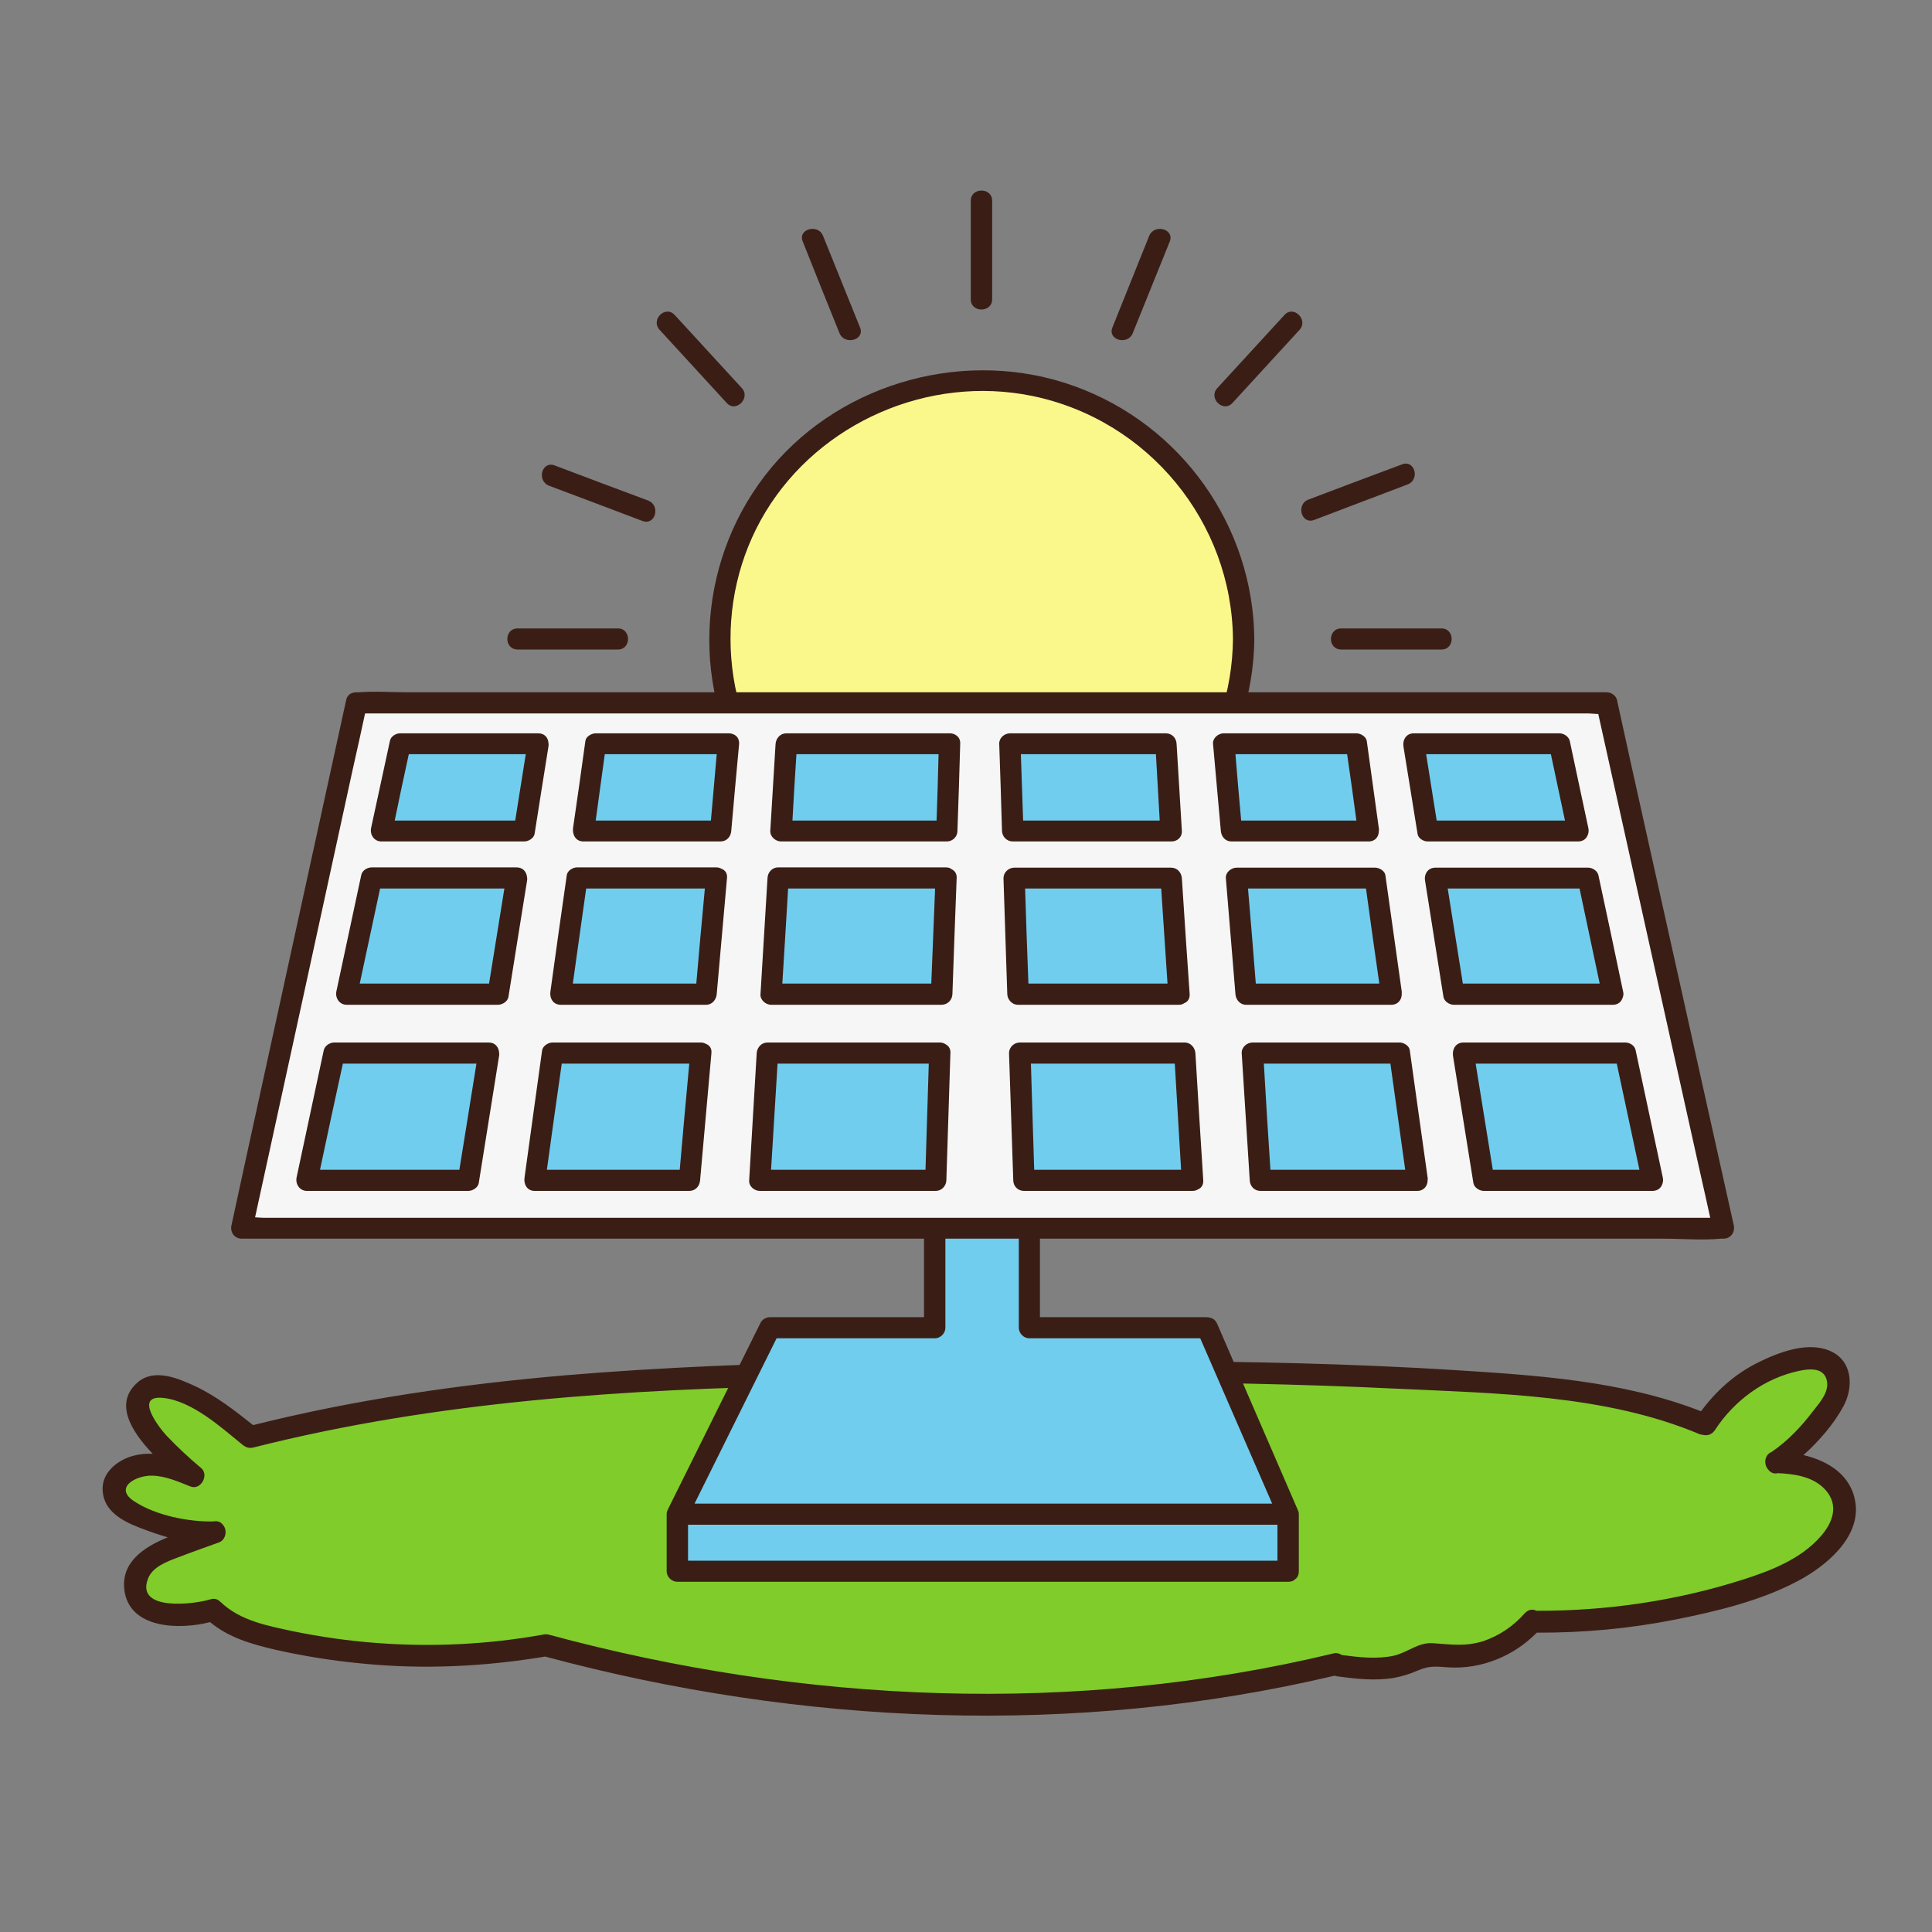
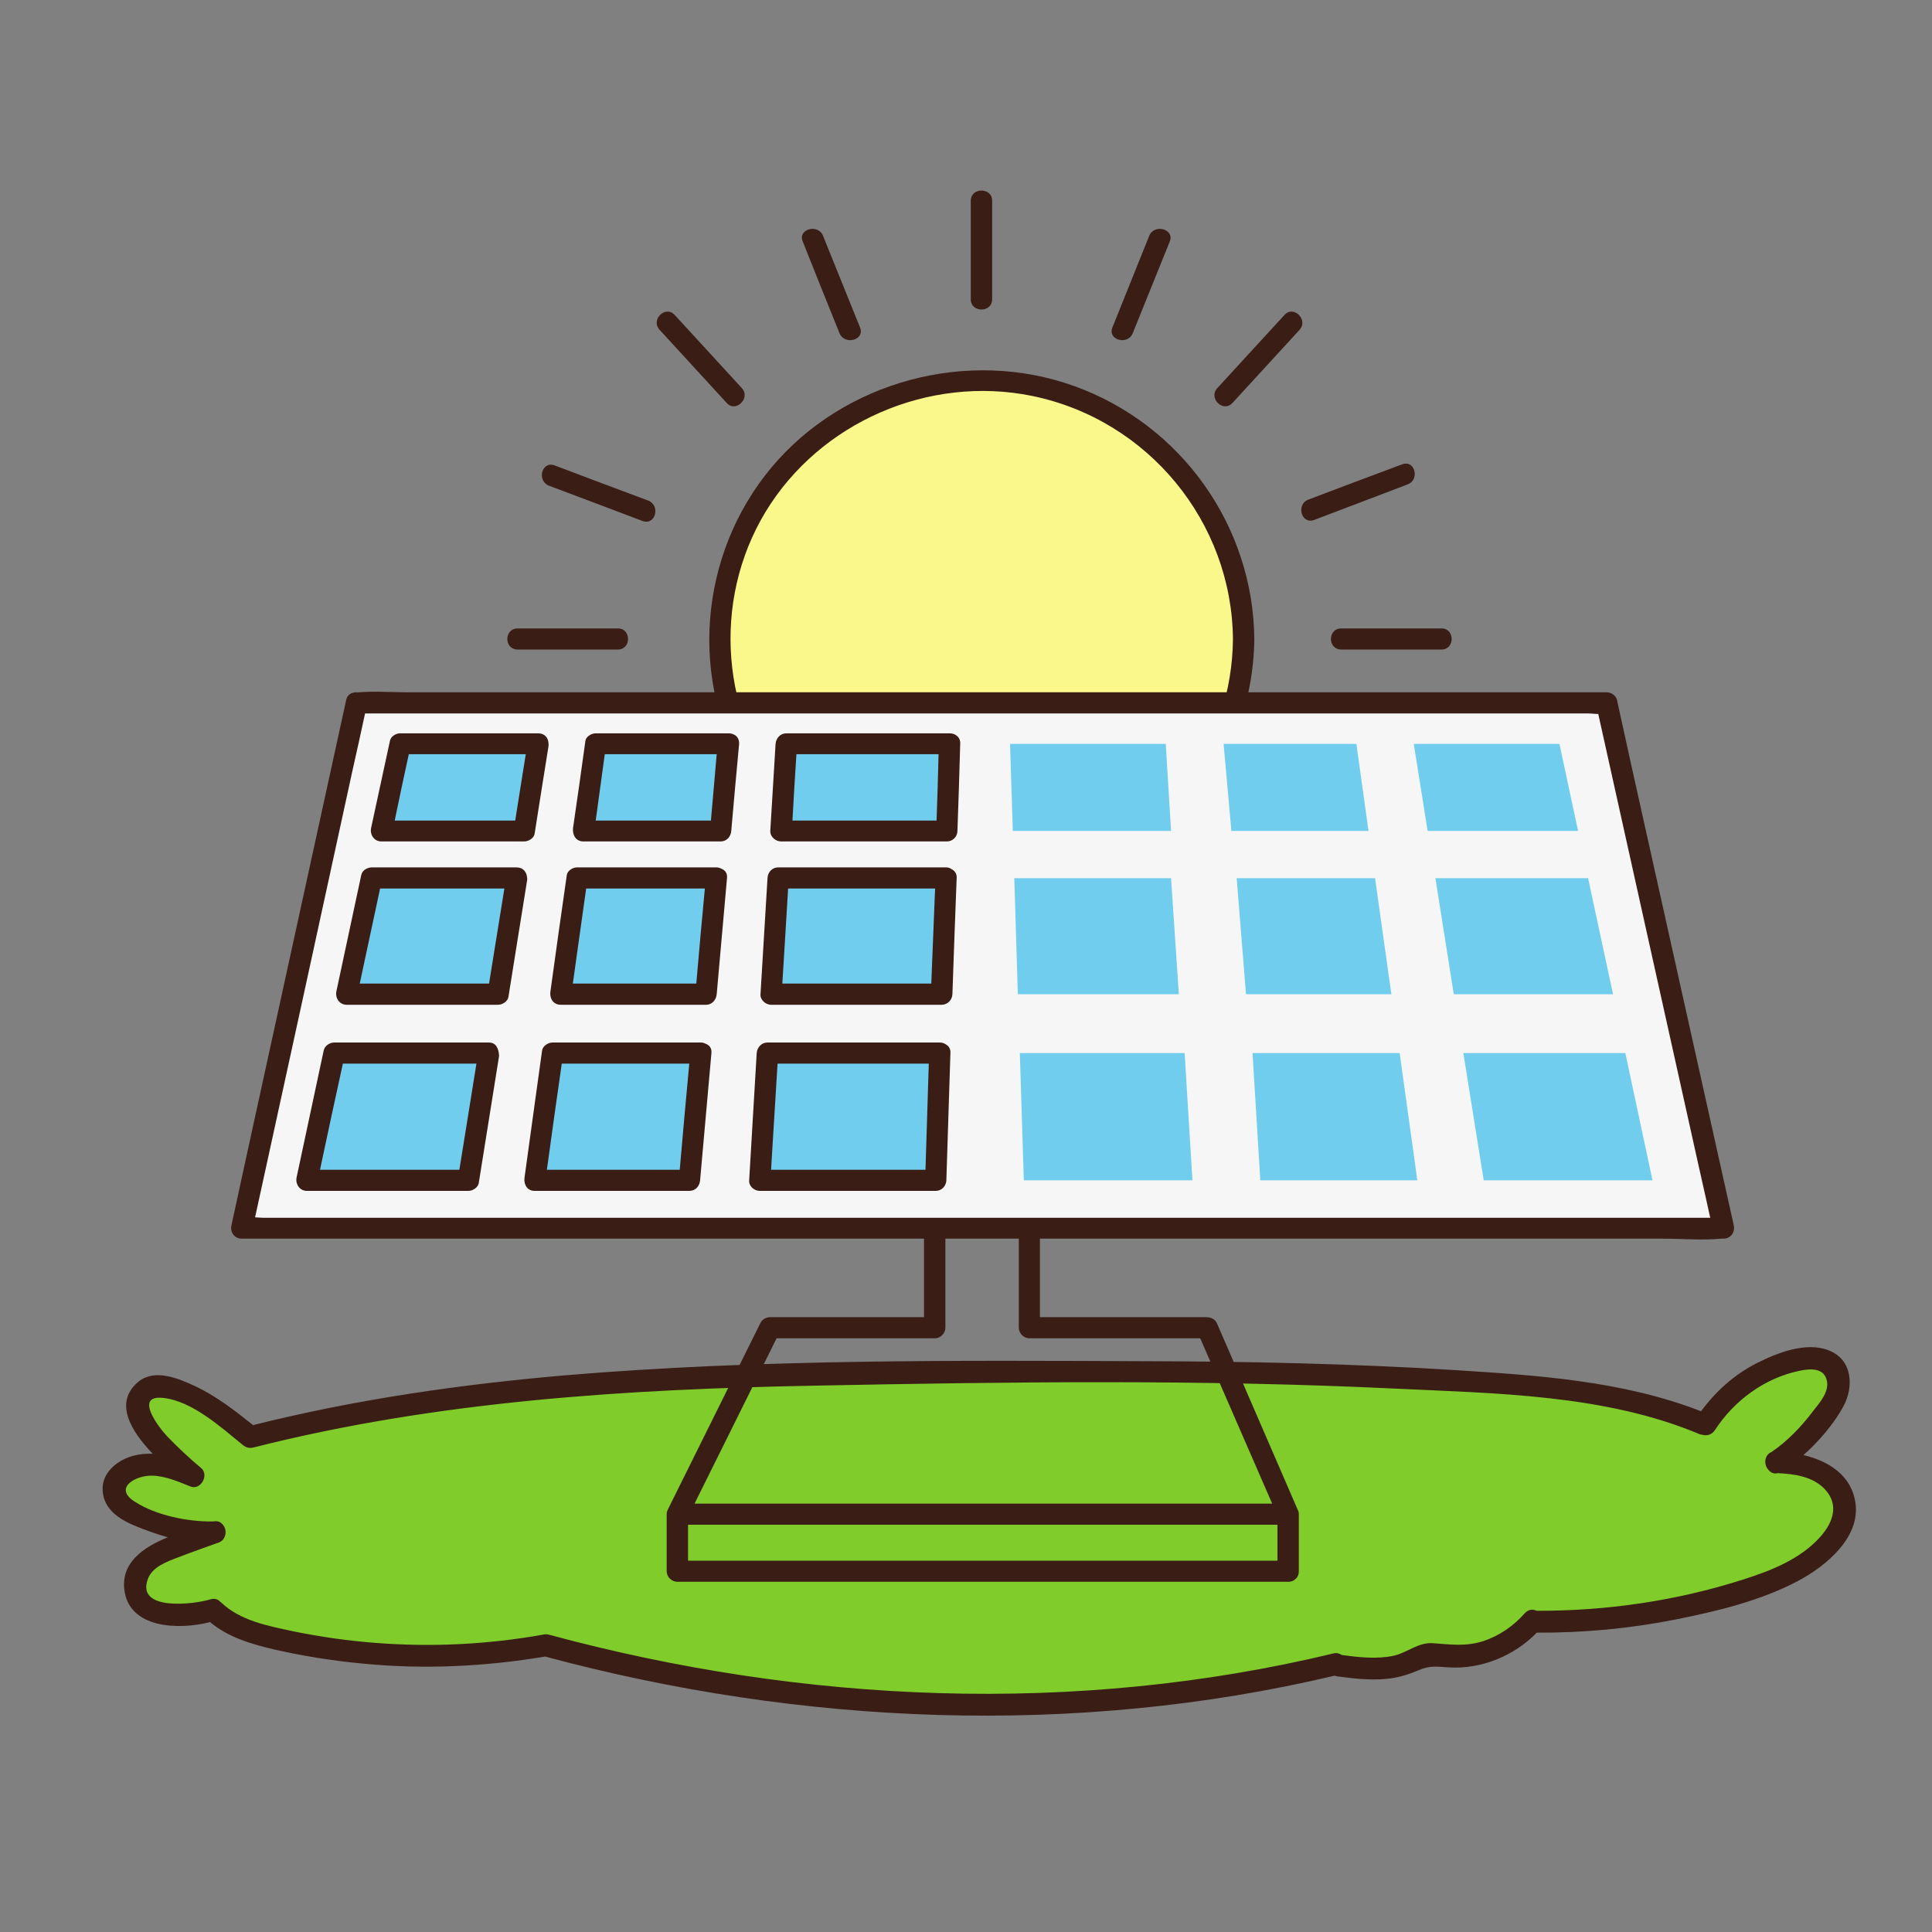
<svg xmlns="http://www.w3.org/2000/svg" width="40" zoomAndPan="magnify" viewBox="0 0 30 30" height="40" preserveAspectRatio="xMidYMid meet" version="1.0">
  <rect x="0" y="0" width="30" height="30" fill="#808080" stroke="none" />
  <defs>
    <clipPath id="7889041b81">
      <path d="M 7 2.902 L 23 2.902 L 23 15 L 7 15 Z M 7 2.902 " clip-rule="nonzero" />
    </clipPath>
    <clipPath id="a4499d66ab">
      <path d="M 1.375 21 L 28.957 21 L 28.957 27 L 1.375 27 Z M 1.375 21 " clip-rule="nonzero" />
    </clipPath>
    <clipPath id="45296ecddc">
      <path d="M 1.59 20.871 L 28.82 20.871 L 28.82 26.641 L 1.59 26.641 Z M 1.59 20.871 " clip-rule="nonzero" />
    </clipPath>
  </defs>
  <path fill="#fbf88b" d="M 19.312 9.922 C 19.312 12.137 17.488 13.934 15.242 13.934 C 12.992 13.934 11.172 12.137 11.172 9.922 C 11.172 7.707 12.992 5.91 15.242 5.91 C 17.488 5.91 19.312 7.707 19.312 9.922 " fill-opacity="1" fill-rule="nonzero" />
  <g clip-path="url(#7889041b81)">
    <path fill="#3a1e16" d="M 11.52 6.027 C 11.172 5.648 10.824 5.27 10.477 4.891 C 10.332 4.734 10.098 4.965 10.242 5.121 C 10.59 5.5 10.938 5.879 11.285 6.258 C 11.426 6.414 11.66 6.18 11.52 6.027 Z M 9.594 9.758 C 9.074 9.758 8.555 9.758 8.039 9.758 C 7.824 9.758 7.824 10.086 8.039 10.086 C 8.555 10.086 9.074 10.086 9.594 10.086 C 9.805 10.086 9.805 9.758 9.594 9.758 Z M 17.59 5.172 C 17.781 4.699 17.973 4.223 18.164 3.75 C 18.242 3.555 17.922 3.469 17.844 3.664 C 17.652 4.137 17.465 4.613 17.273 5.086 C 17.195 5.281 17.516 5.367 17.59 5.172 Z M 13.355 5.086 C 13.164 4.613 12.973 4.137 12.781 3.664 C 12.707 3.469 12.383 3.555 12.465 3.75 C 12.652 4.223 12.844 4.699 13.035 5.172 C 13.113 5.367 13.434 5.281 13.355 5.086 Z M 10.066 7.773 C 9.582 7.594 9.098 7.41 8.613 7.227 C 8.414 7.152 8.328 7.465 8.527 7.543 C 9.008 7.723 9.492 7.906 9.977 8.09 C 10.176 8.164 10.262 7.852 10.066 7.773 Z M 20.406 8.074 C 20.887 7.891 21.371 7.707 21.855 7.523 C 22.055 7.449 21.969 7.133 21.77 7.211 C 21.285 7.391 20.801 7.574 20.316 7.758 C 20.121 7.832 20.207 8.148 20.406 8.074 Z M 19.137 6.258 C 19.484 5.879 19.832 5.5 20.18 5.121 C 20.32 4.965 20.086 4.734 19.945 4.891 C 19.598 5.27 19.25 5.648 18.902 6.027 C 18.758 6.18 18.992 6.414 19.137 6.258 Z M 20.828 10.086 C 21.348 10.086 21.863 10.086 22.383 10.086 C 22.594 10.086 22.594 9.758 22.383 9.758 C 21.863 9.758 21.348 9.758 20.828 9.758 C 20.613 9.758 20.613 10.086 20.828 10.086 Z M 15.074 3.117 C 15.074 3.625 15.074 4.137 15.074 4.648 C 15.074 4.859 15.406 4.859 15.406 4.648 C 15.406 4.137 15.406 3.625 15.406 3.117 C 15.406 2.906 15.074 2.906 15.074 3.117 Z M 19.477 9.922 C 19.457 11.895 18.027 13.656 16.043 14.023 C 14.316 14.344 12.535 13.57 11.621 12.09 C 10.688 10.582 10.848 8.613 11.98 7.258 C 13.102 5.918 15.027 5.398 16.684 5.996 C 18.352 6.598 19.461 8.176 19.477 9.922 C 19.48 10.133 19.148 10.133 19.145 9.922 C 19.129 8.113 17.836 6.52 16.027 6.148 C 14.418 5.82 12.73 6.559 11.887 7.949 C 11.051 9.332 11.188 11.145 12.238 12.383 C 13.289 13.625 15.051 14.09 16.594 13.535 C 18.125 12.984 19.133 11.516 19.145 9.922 C 19.148 9.711 19.48 9.711 19.477 9.922 " fill-opacity="1" fill-rule="nonzero" />
  </g>
  <g clip-path="url(#a4499d66ab)">
    <path fill="#80cc2a" d="M 26.512 22.121 C 26.512 22.121 27.688 20.637 28.312 21.176 C 28.941 21.715 27.648 22.66 27.648 22.66 C 28.605 22.816 28.605 23.258 28.605 23.258 C 28.844 25.082 23.852 25.188 23.852 25.188 C 23.344 25.824 22.25 25.707 22.25 25.707 C 21.582 26.055 20.645 25.824 20.645 25.824 C 14.832 27.578 8.457 25.496 8.457 25.496 C 5.031 26.133 3.309 24.977 3.309 24.977 C 3.309 24.977 2.547 25.324 2.176 24.84 C 1.805 24.359 2.918 23.785 2.918 23.785 C 2.34 23.82 1.395 23.277 1.785 22.914 C 2.176 22.547 2.918 22.914 2.918 22.914 C 1.941 22.238 2.137 21.66 2.137 21.66 C 2.742 21.137 3.977 22.312 3.977 22.312 C 6.48 21.352 13.484 21.387 13.484 21.387 C 22.238 20.836 26.512 22.121 26.512 22.121 " fill-opacity="1" fill-rule="nonzero" />
  </g>
  <g clip-path="url(#45296ecddc)">
    <path fill="#3a1e16" d="M 28.273 23.855 C 27.961 24.211 27.496 24.391 27.055 24.531 C 26.023 24.859 24.945 25.016 23.859 25.012 C 23.801 24.984 23.734 24.988 23.676 25.051 C 23.5 25.25 23.285 25.398 23.031 25.484 C 22.754 25.57 22.531 25.535 22.254 25.516 C 22.023 25.496 21.855 25.664 21.637 25.711 C 21.375 25.766 21.098 25.734 20.836 25.699 C 20.801 25.676 20.754 25.66 20.699 25.676 C 16.703 26.637 12.477 26.453 8.523 25.383 C 8.488 25.375 8.457 25.375 8.43 25.383 C 7.578 25.535 6.711 25.578 5.848 25.512 C 5.414 25.48 4.984 25.418 4.559 25.332 C 4.16 25.246 3.73 25.168 3.43 24.879 C 3.43 24.879 3.426 24.879 3.426 24.879 C 3.391 24.836 3.332 24.812 3.262 24.836 C 3.023 24.91 2.105 25.027 2.297 24.516 C 2.367 24.328 2.598 24.246 2.773 24.18 C 2.973 24.102 3.18 24.031 3.383 23.957 C 3.387 23.957 3.391 23.957 3.395 23.953 C 3.516 23.91 3.535 23.746 3.453 23.668 C 3.422 23.629 3.371 23.613 3.312 23.625 C 2.926 23.633 2.418 23.531 2.09 23.316 C 1.754 23.102 2.113 22.906 2.363 22.914 C 2.57 22.918 2.77 23.008 2.957 23.082 C 3.117 23.145 3.25 22.906 3.125 22.797 C 2.938 22.641 2.758 22.473 2.59 22.297 C 2.473 22.172 2.07 21.656 2.535 21.707 C 2.984 21.754 3.438 22.168 3.766 22.434 C 3.773 22.441 3.781 22.445 3.785 22.449 C 3.824 22.477 3.875 22.492 3.934 22.477 C 6.789 21.754 9.738 21.57 12.672 21.516 C 15.664 21.457 18.668 21.418 21.656 21.562 C 23.223 21.637 24.926 21.652 26.391 22.27 C 26.41 22.277 26.43 22.277 26.445 22.281 C 26.512 22.297 26.582 22.277 26.629 22.207 C 26.926 21.75 27.398 21.398 27.945 21.285 C 28.113 21.25 28.324 21.238 28.367 21.438 C 28.406 21.609 28.262 21.773 28.164 21.898 C 27.977 22.145 27.766 22.371 27.508 22.547 C 27.398 22.59 27.383 22.738 27.457 22.82 C 27.492 22.867 27.547 22.891 27.605 22.875 C 27.871 22.887 28.16 22.93 28.344 23.133 C 28.559 23.371 28.461 23.641 28.273 23.855 Z M 28.812 23.34 C 28.75 22.906 28.395 22.688 28.004 22.594 C 28.25 22.375 28.477 22.109 28.625 21.836 C 28.789 21.531 28.766 21.113 28.398 20.969 C 28.047 20.828 27.594 21.008 27.277 21.168 C 26.93 21.344 26.641 21.605 26.414 21.914 C 25.191 21.438 23.859 21.355 22.562 21.273 C 20.996 21.176 19.426 21.141 17.855 21.137 C 14.836 21.125 11.797 21.102 8.785 21.355 C 7.148 21.496 5.52 21.73 3.93 22.129 C 3.645 21.902 3.355 21.676 3.027 21.523 C 2.766 21.402 2.406 21.25 2.152 21.453 C 1.758 21.777 2.035 22.223 2.371 22.574 C 2.27 22.57 2.172 22.578 2.07 22.605 C 1.82 22.672 1.574 22.871 1.594 23.148 C 1.613 23.465 1.898 23.617 2.16 23.719 C 2.309 23.777 2.453 23.828 2.605 23.871 C 2.223 24.027 1.883 24.262 1.93 24.68 C 2 25.293 2.781 25.312 3.262 25.188 C 3.547 25.426 3.895 25.527 4.258 25.613 C 4.707 25.715 5.168 25.789 5.633 25.832 C 6.578 25.926 7.531 25.879 8.465 25.723 C 12.445 26.793 16.699 26.973 20.723 26.02 C 20.738 26.023 20.754 26.031 20.773 26.031 C 21.059 26.07 21.352 26.102 21.641 26.055 C 21.773 26.031 21.895 25.992 22.02 25.938 C 22.203 25.859 22.305 25.879 22.496 25.891 C 23.008 25.922 23.512 25.711 23.863 25.352 C 24.586 25.355 25.305 25.289 26.016 25.148 C 26.66 25.02 27.348 24.855 27.93 24.543 C 28.355 24.316 28.887 23.875 28.812 23.34 " fill-opacity="1" fill-rule="nonzero" />
  </g>
-   <path fill="#71cdee" d="M 20.004 23.512 L 10.52 23.512 L 10.52 24.398 L 20.004 24.398 Z M 20.004 23.512 L 10.52 23.512 L 11.957 20.617 L 14.516 20.617 L 14.516 18.41 L 15.984 18.41 L 15.984 20.617 L 18.746 20.617 L 20.004 23.512 " fill-opacity="1" fill-rule="nonzero" />
  <path fill="#3a1e16" d="M 16.809 24.234 C 15.105 24.234 13.406 24.234 11.703 24.234 C 11.363 24.234 11.023 24.234 10.684 24.234 C 10.684 24.051 10.684 23.863 10.684 23.676 C 11.695 23.676 12.703 23.676 13.715 23.676 C 15.418 23.676 17.117 23.676 18.82 23.676 C 19.156 23.676 19.496 23.676 19.836 23.676 C 19.836 23.863 19.836 24.051 19.836 24.234 C 18.828 24.234 17.816 24.234 16.809 24.234 Z M 12.059 20.781 C 12.879 20.781 13.695 20.781 14.516 20.781 C 14.605 20.781 14.68 20.703 14.68 20.617 C 14.68 19.934 14.68 19.254 14.68 18.574 C 15.059 18.574 15.438 18.574 15.82 18.574 C 15.82 19.254 15.82 19.934 15.82 20.617 C 15.82 20.703 15.895 20.781 15.984 20.781 C 16.867 20.781 17.754 20.781 18.637 20.781 C 19.008 21.637 19.383 22.492 19.754 23.348 C 18.77 23.348 17.789 23.348 16.809 23.348 C 15.105 23.348 13.406 23.348 11.703 23.348 C 11.398 23.348 11.09 23.348 10.785 23.348 C 11.211 22.492 11.633 21.637 12.059 20.781 Z M 20.168 23.512 C 20.168 23.484 20.16 23.461 20.148 23.438 C 20.148 23.434 20.148 23.43 20.145 23.43 C 19.727 22.465 19.316 21.516 18.898 20.551 C 18.863 20.477 18.805 20.457 18.734 20.453 C 17.871 20.453 17.012 20.453 16.148 20.453 C 16.148 19.773 16.148 19.09 16.148 18.41 C 16.148 18.32 16.074 18.246 15.984 18.246 C 15.496 18.246 15.004 18.246 14.516 18.246 C 14.426 18.246 14.348 18.32 14.348 18.41 C 14.348 19.09 14.348 19.773 14.348 20.453 C 13.551 20.453 12.754 20.453 11.957 20.453 C 11.902 20.453 11.84 20.484 11.812 20.535 C 11.332 21.5 10.855 22.465 10.375 23.43 C 10.375 23.434 10.371 23.438 10.371 23.441 C 10.359 23.461 10.352 23.484 10.352 23.512 C 10.352 23.809 10.352 24.102 10.352 24.398 C 10.352 24.488 10.43 24.562 10.52 24.562 C 11.586 24.562 12.648 24.562 13.715 24.562 C 15.418 24.562 17.117 24.562 18.82 24.562 C 19.215 24.562 19.609 24.562 20.004 24.562 C 20.051 24.562 20.09 24.547 20.113 24.52 C 20.117 24.516 20.117 24.516 20.121 24.516 C 20.121 24.512 20.121 24.512 20.125 24.512 C 20.152 24.484 20.168 24.449 20.168 24.398 C 20.168 24.102 20.168 23.809 20.168 23.512 " fill-opacity="1" fill-rule="nonzero" />
  <path fill="#f5f6f5" d="M 5.535 10.914 L 24.949 10.914 L 26.762 19.074 L 3.754 19.074 L 5.535 10.914 " fill-opacity="1" fill-rule="nonzero" />
  <path fill="#3a1e16" d="M 5.535 10.75 C 5.547 10.75 5.559 10.754 5.57 10.75 C 5.82 10.73 6.082 10.75 6.332 10.75 C 6.867 10.75 7.398 10.75 7.934 10.75 C 9.551 10.75 11.168 10.75 12.785 10.75 C 14.652 10.75 16.52 10.75 18.387 10.75 C 19.934 10.75 21.477 10.75 23.02 10.75 C 23.664 10.75 24.305 10.75 24.949 10.75 C 25.02 10.75 25.094 10.801 25.109 10.871 C 25.184 11.211 25.258 11.551 25.332 11.887 C 25.863 14.27 26.391 16.648 26.922 19.027 C 26.945 19.133 26.875 19.234 26.762 19.234 C 26.75 19.234 26.734 19.234 26.723 19.234 C 26.43 19.262 26.121 19.234 25.824 19.234 C 25.191 19.234 24.562 19.234 23.93 19.234 C 22.016 19.234 20.098 19.234 18.184 19.234 C 15.969 19.234 13.75 19.234 11.535 19.234 C 9.703 19.234 7.871 19.234 6.039 19.234 C 5.277 19.234 4.516 19.234 3.754 19.234 C 3.641 19.234 3.57 19.133 3.594 19.027 C 3.668 18.688 3.742 18.344 3.816 18.004 C 4.336 15.625 4.855 13.25 5.375 10.871 C 5.418 10.664 5.738 10.754 5.695 10.957 C 5.621 11.301 5.547 11.641 5.469 11.984 C 4.953 14.359 4.434 16.738 3.914 19.117 C 3.859 19.047 3.805 18.977 3.754 18.91 C 3.766 18.91 3.781 18.914 3.793 18.91 C 3.879 18.887 4.012 18.91 4.102 18.91 C 4.297 18.91 4.496 18.91 4.691 18.91 C 5.324 18.91 5.953 18.91 6.586 18.91 C 8.5 18.91 10.418 18.91 12.332 18.91 C 14.547 18.91 16.766 18.91 18.98 18.91 C 20.812 18.91 22.645 18.91 24.473 18.91 C 25.238 18.91 26 18.91 26.762 18.91 C 26.707 18.977 26.656 19.047 26.602 19.117 C 26.527 18.777 26.453 18.438 26.375 18.098 C 25.848 15.719 25.316 13.34 24.789 10.957 C 24.84 10.996 24.895 11.039 24.949 11.078 C 24.938 11.078 24.922 11.074 24.914 11.078 C 24.84 11.098 24.727 11.078 24.652 11.078 C 24.484 11.078 24.316 11.078 24.148 11.078 C 23.617 11.078 23.082 11.078 22.547 11.078 C 20.934 11.078 19.316 11.078 17.699 11.078 C 15.832 11.078 13.961 11.078 12.094 11.078 C 10.551 11.078 9.008 11.078 7.461 11.078 C 6.82 11.078 6.176 11.078 5.535 11.078 C 5.32 11.078 5.32 10.75 5.535 10.75 " fill-opacity="1" fill-rule="nonzero" />
  <path fill="#71cdee" d="M 11.918 16.352 L 11.797 18.328 L 14.531 18.328 L 14.594 16.352 Z M 5.188 16.352 L 4.766 18.328 L 7.273 18.328 L 7.59 16.352 Z M 8.578 16.352 L 8.301 18.328 L 10.703 18.328 L 10.883 16.352 Z M 12.211 11.551 L 12.129 12.902 L 14.703 12.902 L 14.746 11.551 Z M 9.25 11.551 L 9.059 12.902 L 11.188 12.902 L 11.309 11.551 Z M 6.211 11.551 L 5.922 12.902 L 8.141 12.902 L 8.359 11.551 Z M 5.77 13.633 L 5.383 15.438 L 7.734 15.438 L 8.023 13.633 Z M 8.957 13.633 L 8.707 15.438 L 10.965 15.438 L 11.125 13.633 Z M 14.691 13.633 L 14.621 15.438 L 11.973 15.438 L 12.082 13.633 L 14.691 13.633 " fill-opacity="1" fill-rule="nonzero" />
-   <path fill="#3a1e16" d="M 14.422 16.516 C 14.406 17.066 14.387 17.613 14.371 18.164 C 13.57 18.164 12.77 18.164 11.973 18.164 C 12.008 17.613 12.039 17.066 12.074 16.516 C 12.855 16.516 13.641 16.516 14.422 16.516 Z M 14.695 16.223 C 14.668 16.203 14.637 16.188 14.594 16.188 C 13.703 16.188 12.809 16.188 11.918 16.188 C 11.824 16.188 11.758 16.262 11.75 16.352 C 11.711 17.012 11.672 17.668 11.633 18.328 C 11.625 18.418 11.711 18.492 11.797 18.492 C 12.707 18.492 13.617 18.492 14.531 18.492 C 14.621 18.492 14.691 18.418 14.695 18.328 C 14.715 17.668 14.738 17.012 14.758 16.352 C 14.762 16.289 14.734 16.246 14.695 16.223 Z M 7.133 18.164 C 6.414 18.164 5.691 18.164 4.969 18.164 C 5.086 17.613 5.203 17.066 5.324 16.516 C 6.016 16.516 6.707 16.516 7.398 16.516 C 7.309 17.066 7.223 17.613 7.133 18.164 Z M 7.59 16.188 C 6.789 16.188 5.988 16.188 5.188 16.188 C 5.121 16.188 5.043 16.238 5.027 16.309 C 4.887 16.969 4.746 17.625 4.605 18.285 C 4.586 18.387 4.652 18.492 4.766 18.492 C 5.602 18.492 6.438 18.492 7.273 18.492 C 7.34 18.492 7.422 18.441 7.434 18.371 C 7.539 17.715 7.645 17.055 7.75 16.395 C 7.754 16.375 7.75 16.355 7.75 16.34 C 7.742 16.262 7.691 16.188 7.59 16.188 Z M 10.703 16.516 C 10.652 17.066 10.602 17.613 10.555 18.164 C 9.867 18.164 9.18 18.164 8.492 18.164 C 8.566 17.613 8.645 17.066 8.723 16.516 C 9.383 16.516 10.043 16.516 10.703 16.516 Z M 10.957 16.207 C 10.934 16.195 10.91 16.188 10.883 16.188 C 10.113 16.188 9.348 16.188 8.578 16.188 C 8.516 16.188 8.43 16.238 8.418 16.309 C 8.328 16.969 8.234 17.625 8.145 18.285 C 8.129 18.387 8.184 18.492 8.301 18.492 C 9.102 18.492 9.902 18.492 10.703 18.492 C 10.801 18.492 10.863 18.418 10.871 18.328 C 10.93 17.668 10.988 17.012 11.047 16.352 C 11.055 16.273 11.012 16.227 10.957 16.207 Z M 14.574 11.711 C 14.566 12.055 14.555 12.398 14.543 12.742 C 13.797 12.742 13.051 12.742 12.305 12.742 C 12.324 12.398 12.344 12.055 12.367 11.711 C 13.102 11.711 13.84 11.711 14.574 11.711 Z M 14.848 11.418 C 14.82 11.398 14.789 11.387 14.746 11.387 C 13.902 11.387 13.055 11.387 12.211 11.387 C 12.117 11.387 12.051 11.461 12.043 11.551 C 12.016 12 11.988 12.453 11.961 12.902 C 11.957 12.992 12.043 13.066 12.129 13.066 C 12.988 13.066 13.844 13.066 14.703 13.066 C 14.793 13.066 14.867 12.992 14.867 12.902 C 14.883 12.453 14.898 12 14.91 11.551 C 14.914 11.488 14.887 11.445 14.848 11.418 Z M 11.129 11.711 C 11.098 12.055 11.07 12.398 11.039 12.742 C 10.441 12.742 9.844 12.742 9.25 12.742 C 9.297 12.398 9.344 12.055 9.391 11.711 C 9.973 11.711 10.551 11.711 11.129 11.711 Z M 11.387 11.402 C 11.363 11.391 11.34 11.387 11.309 11.387 C 10.625 11.387 9.938 11.387 9.25 11.387 C 9.184 11.387 9.098 11.438 9.09 11.504 C 9.027 11.957 8.965 12.41 8.898 12.859 C 8.887 12.965 8.941 13.066 9.059 13.066 C 9.77 13.066 10.48 13.066 11.188 13.066 C 11.285 13.066 11.348 12.992 11.355 12.902 C 11.395 12.453 11.434 12 11.477 11.551 C 11.48 11.473 11.441 11.422 11.387 11.402 Z M 6.129 12.742 C 6.199 12.398 6.273 12.055 6.348 11.711 C 6.953 11.711 7.559 11.711 8.164 11.711 C 8.109 12.055 8.055 12.398 8 12.742 C 7.375 12.742 6.75 12.742 6.129 12.742 Z M 5.922 13.066 C 6.664 13.066 7.402 13.066 8.141 13.066 C 8.207 13.066 8.289 13.016 8.301 12.949 C 8.371 12.496 8.445 12.043 8.516 11.594 C 8.52 11.57 8.52 11.555 8.516 11.535 C 8.512 11.457 8.457 11.387 8.359 11.387 C 7.645 11.387 6.926 11.387 6.211 11.387 C 6.145 11.387 6.066 11.438 6.055 11.504 C 5.957 11.957 5.859 12.41 5.762 12.859 C 5.742 12.965 5.812 13.066 5.922 13.066 Z M 5.902 13.797 C 6.547 13.797 7.188 13.797 7.832 13.797 C 7.754 14.289 7.672 14.781 7.594 15.273 C 6.926 15.273 6.258 15.273 5.586 15.273 C 5.691 14.781 5.797 14.289 5.902 13.797 Z M 8.184 13.621 C 8.176 13.543 8.125 13.469 8.023 13.469 C 7.273 13.469 6.52 13.469 5.77 13.469 C 5.699 13.469 5.621 13.52 5.609 13.59 C 5.48 14.191 5.352 14.793 5.223 15.395 C 5.203 15.496 5.27 15.602 5.383 15.602 C 6.168 15.602 6.953 15.602 7.734 15.602 C 7.801 15.602 7.883 15.551 7.895 15.48 C 7.992 14.879 8.086 14.277 8.184 13.676 C 8.188 13.656 8.188 13.637 8.184 13.621 Z M 10.945 13.797 C 10.898 14.289 10.855 14.781 10.812 15.273 C 10.172 15.273 9.535 15.273 8.895 15.273 C 8.965 14.781 9.031 14.289 9.102 13.797 C 9.715 13.797 10.328 13.797 10.945 13.797 Z M 11.199 13.488 C 11.18 13.477 11.152 13.469 11.125 13.469 C 10.402 13.469 9.68 13.469 8.957 13.469 C 8.895 13.469 8.809 13.52 8.801 13.59 C 8.715 14.191 8.629 14.793 8.547 15.395 C 8.531 15.496 8.586 15.602 8.707 15.602 C 9.457 15.602 10.211 15.602 10.965 15.602 C 11.059 15.602 11.121 15.523 11.129 15.438 C 11.184 14.836 11.234 14.234 11.289 13.633 C 11.297 13.555 11.254 13.508 11.199 13.488 Z M 14.52 13.797 C 14.5 14.289 14.48 14.781 14.461 15.273 C 13.691 15.273 12.922 15.273 12.148 15.273 C 12.18 14.781 12.207 14.289 12.238 13.797 C 13 13.797 13.758 13.797 14.52 13.797 Z M 14.789 13.504 C 14.789 13.5 14.785 13.5 14.785 13.5 C 14.785 13.5 14.785 13.5 14.781 13.5 C 14.758 13.48 14.727 13.469 14.691 13.469 C 13.82 13.469 12.953 13.469 12.082 13.469 C 11.988 13.469 11.922 13.547 11.918 13.633 C 11.883 14.234 11.844 14.836 11.809 15.438 C 11.801 15.523 11.887 15.602 11.973 15.602 C 12.855 15.602 13.738 15.602 14.621 15.602 C 14.715 15.602 14.785 15.527 14.789 15.438 C 14.809 14.836 14.832 14.234 14.855 13.633 C 14.859 13.57 14.828 13.527 14.789 13.504 " fill-opacity="1" fill-rule="nonzero" />
+   <path fill="#3a1e16" d="M 14.422 16.516 C 14.406 17.066 14.387 17.613 14.371 18.164 C 13.57 18.164 12.77 18.164 11.973 18.164 C 12.008 17.613 12.039 17.066 12.074 16.516 C 12.855 16.516 13.641 16.516 14.422 16.516 Z M 14.695 16.223 C 14.668 16.203 14.637 16.188 14.594 16.188 C 13.703 16.188 12.809 16.188 11.918 16.188 C 11.824 16.188 11.758 16.262 11.75 16.352 C 11.711 17.012 11.672 17.668 11.633 18.328 C 11.625 18.418 11.711 18.492 11.797 18.492 C 12.707 18.492 13.617 18.492 14.531 18.492 C 14.621 18.492 14.691 18.418 14.695 18.328 C 14.715 17.668 14.738 17.012 14.758 16.352 C 14.762 16.289 14.734 16.246 14.695 16.223 Z M 7.133 18.164 C 6.414 18.164 5.691 18.164 4.969 18.164 C 5.086 17.613 5.203 17.066 5.324 16.516 C 6.016 16.516 6.707 16.516 7.398 16.516 C 7.309 17.066 7.223 17.613 7.133 18.164 Z M 7.59 16.188 C 6.789 16.188 5.988 16.188 5.188 16.188 C 5.121 16.188 5.043 16.238 5.027 16.309 C 4.887 16.969 4.746 17.625 4.605 18.285 C 4.586 18.387 4.652 18.492 4.766 18.492 C 5.602 18.492 6.438 18.492 7.273 18.492 C 7.34 18.492 7.422 18.441 7.434 18.371 C 7.539 17.715 7.645 17.055 7.75 16.395 C 7.742 16.262 7.691 16.188 7.59 16.188 Z M 10.703 16.516 C 10.652 17.066 10.602 17.613 10.555 18.164 C 9.867 18.164 9.18 18.164 8.492 18.164 C 8.566 17.613 8.645 17.066 8.723 16.516 C 9.383 16.516 10.043 16.516 10.703 16.516 Z M 10.957 16.207 C 10.934 16.195 10.91 16.188 10.883 16.188 C 10.113 16.188 9.348 16.188 8.578 16.188 C 8.516 16.188 8.43 16.238 8.418 16.309 C 8.328 16.969 8.234 17.625 8.145 18.285 C 8.129 18.387 8.184 18.492 8.301 18.492 C 9.102 18.492 9.902 18.492 10.703 18.492 C 10.801 18.492 10.863 18.418 10.871 18.328 C 10.93 17.668 10.988 17.012 11.047 16.352 C 11.055 16.273 11.012 16.227 10.957 16.207 Z M 14.574 11.711 C 14.566 12.055 14.555 12.398 14.543 12.742 C 13.797 12.742 13.051 12.742 12.305 12.742 C 12.324 12.398 12.344 12.055 12.367 11.711 C 13.102 11.711 13.84 11.711 14.574 11.711 Z M 14.848 11.418 C 14.82 11.398 14.789 11.387 14.746 11.387 C 13.902 11.387 13.055 11.387 12.211 11.387 C 12.117 11.387 12.051 11.461 12.043 11.551 C 12.016 12 11.988 12.453 11.961 12.902 C 11.957 12.992 12.043 13.066 12.129 13.066 C 12.988 13.066 13.844 13.066 14.703 13.066 C 14.793 13.066 14.867 12.992 14.867 12.902 C 14.883 12.453 14.898 12 14.91 11.551 C 14.914 11.488 14.887 11.445 14.848 11.418 Z M 11.129 11.711 C 11.098 12.055 11.07 12.398 11.039 12.742 C 10.441 12.742 9.844 12.742 9.25 12.742 C 9.297 12.398 9.344 12.055 9.391 11.711 C 9.973 11.711 10.551 11.711 11.129 11.711 Z M 11.387 11.402 C 11.363 11.391 11.34 11.387 11.309 11.387 C 10.625 11.387 9.938 11.387 9.25 11.387 C 9.184 11.387 9.098 11.438 9.09 11.504 C 9.027 11.957 8.965 12.41 8.898 12.859 C 8.887 12.965 8.941 13.066 9.059 13.066 C 9.77 13.066 10.48 13.066 11.188 13.066 C 11.285 13.066 11.348 12.992 11.355 12.902 C 11.395 12.453 11.434 12 11.477 11.551 C 11.48 11.473 11.441 11.422 11.387 11.402 Z M 6.129 12.742 C 6.199 12.398 6.273 12.055 6.348 11.711 C 6.953 11.711 7.559 11.711 8.164 11.711 C 8.109 12.055 8.055 12.398 8 12.742 C 7.375 12.742 6.75 12.742 6.129 12.742 Z M 5.922 13.066 C 6.664 13.066 7.402 13.066 8.141 13.066 C 8.207 13.066 8.289 13.016 8.301 12.949 C 8.371 12.496 8.445 12.043 8.516 11.594 C 8.52 11.57 8.52 11.555 8.516 11.535 C 8.512 11.457 8.457 11.387 8.359 11.387 C 7.645 11.387 6.926 11.387 6.211 11.387 C 6.145 11.387 6.066 11.438 6.055 11.504 C 5.957 11.957 5.859 12.41 5.762 12.859 C 5.742 12.965 5.812 13.066 5.922 13.066 Z M 5.902 13.797 C 6.547 13.797 7.188 13.797 7.832 13.797 C 7.754 14.289 7.672 14.781 7.594 15.273 C 6.926 15.273 6.258 15.273 5.586 15.273 C 5.691 14.781 5.797 14.289 5.902 13.797 Z M 8.184 13.621 C 8.176 13.543 8.125 13.469 8.023 13.469 C 7.273 13.469 6.52 13.469 5.77 13.469 C 5.699 13.469 5.621 13.52 5.609 13.59 C 5.48 14.191 5.352 14.793 5.223 15.395 C 5.203 15.496 5.27 15.602 5.383 15.602 C 6.168 15.602 6.953 15.602 7.734 15.602 C 7.801 15.602 7.883 15.551 7.895 15.48 C 7.992 14.879 8.086 14.277 8.184 13.676 C 8.188 13.656 8.188 13.637 8.184 13.621 Z M 10.945 13.797 C 10.898 14.289 10.855 14.781 10.812 15.273 C 10.172 15.273 9.535 15.273 8.895 15.273 C 8.965 14.781 9.031 14.289 9.102 13.797 C 9.715 13.797 10.328 13.797 10.945 13.797 Z M 11.199 13.488 C 11.18 13.477 11.152 13.469 11.125 13.469 C 10.402 13.469 9.68 13.469 8.957 13.469 C 8.895 13.469 8.809 13.52 8.801 13.59 C 8.715 14.191 8.629 14.793 8.547 15.395 C 8.531 15.496 8.586 15.602 8.707 15.602 C 9.457 15.602 10.211 15.602 10.965 15.602 C 11.059 15.602 11.121 15.523 11.129 15.438 C 11.184 14.836 11.234 14.234 11.289 13.633 C 11.297 13.555 11.254 13.508 11.199 13.488 Z M 14.52 13.797 C 14.5 14.289 14.48 14.781 14.461 15.273 C 13.691 15.273 12.922 15.273 12.148 15.273 C 12.18 14.781 12.207 14.289 12.238 13.797 C 13 13.797 13.758 13.797 14.52 13.797 Z M 14.789 13.504 C 14.789 13.5 14.785 13.5 14.785 13.5 C 14.785 13.5 14.785 13.5 14.781 13.5 C 14.758 13.48 14.727 13.469 14.691 13.469 C 13.82 13.469 12.953 13.469 12.082 13.469 C 11.988 13.469 11.922 13.547 11.918 13.633 C 11.883 14.234 11.844 14.836 11.809 15.438 C 11.801 15.523 11.887 15.602 11.973 15.602 C 12.855 15.602 13.738 15.602 14.621 15.602 C 14.715 15.602 14.785 15.527 14.789 15.438 C 14.809 14.836 14.832 14.234 14.855 13.633 C 14.859 13.57 14.828 13.527 14.789 13.504 " fill-opacity="1" fill-rule="nonzero" />
  <path fill="#71cdee" d="M 25.238 16.352 L 22.723 16.352 L 23.039 18.328 L 25.66 18.328 Z M 21.734 16.352 L 19.449 16.352 L 19.57 18.328 L 22.008 18.328 Z M 18.395 16.352 L 15.836 16.352 L 15.898 18.328 L 18.516 18.328 Z M 24.215 11.551 L 21.953 11.551 L 22.168 12.902 L 24.504 12.902 Z M 21.062 11.551 L 19 11.551 L 19.121 12.902 L 21.25 12.902 Z M 18.102 11.551 L 15.684 11.551 L 15.727 12.902 L 18.184 12.902 Z M 24.66 13.637 L 22.289 13.637 L 22.574 15.438 L 25.047 15.438 Z M 21.352 13.637 L 19.203 13.637 L 19.348 15.438 L 21.605 15.438 Z M 18.305 15.438 L 15.805 15.438 L 15.75 13.637 L 18.184 13.637 L 18.305 15.438 " fill-opacity="1" fill-rule="nonzero" />
-   <path fill="#3a1e16" d="M 22.914 16.516 C 23.645 16.516 24.375 16.516 25.105 16.516 C 25.223 17.066 25.34 17.613 25.457 18.164 C 24.699 18.164 23.938 18.164 23.18 18.164 C 23.09 17.613 23.004 17.066 22.914 16.516 Z M 25.82 18.285 C 25.68 17.625 25.539 16.969 25.398 16.309 C 25.387 16.238 25.309 16.188 25.238 16.188 C 24.402 16.188 23.562 16.188 22.723 16.188 C 22.605 16.188 22.547 16.293 22.562 16.395 C 22.668 17.055 22.773 17.715 22.879 18.371 C 22.891 18.441 22.973 18.492 23.039 18.492 C 23.914 18.492 24.789 18.492 25.66 18.492 C 25.742 18.492 25.793 18.445 25.812 18.387 C 25.824 18.355 25.828 18.324 25.82 18.285 Z M 21.82 18.164 C 21.121 18.164 20.426 18.164 19.727 18.164 C 19.691 17.613 19.656 17.066 19.625 16.516 C 20.277 16.516 20.934 16.516 21.59 16.516 C 21.668 17.066 21.742 17.613 21.82 18.164 Z M 22.168 18.285 C 22.074 17.625 21.984 16.969 21.891 16.309 C 21.883 16.238 21.797 16.188 21.734 16.188 C 20.973 16.188 20.211 16.188 19.449 16.188 C 19.363 16.188 19.277 16.262 19.281 16.352 C 19.324 17.012 19.363 17.668 19.406 18.328 C 19.41 18.418 19.477 18.492 19.57 18.492 C 20.383 18.492 21.195 18.492 22.008 18.492 C 22.113 18.492 22.168 18.41 22.168 18.328 C 22.168 18.316 22.172 18.301 22.168 18.285 Z M 18.34 18.164 C 17.582 18.164 16.82 18.164 16.059 18.164 C 16.043 17.613 16.023 17.066 16.008 16.516 C 16.75 16.516 17.496 16.516 18.242 16.516 C 18.273 17.066 18.309 17.613 18.34 18.164 Z M 18.395 16.188 C 17.543 16.188 16.688 16.188 15.836 16.188 C 15.746 16.188 15.668 16.262 15.668 16.352 C 15.691 17.012 15.711 17.668 15.734 18.328 C 15.734 18.418 15.805 18.492 15.898 18.492 C 16.77 18.492 17.645 18.492 18.516 18.492 C 18.551 18.492 18.578 18.484 18.602 18.469 C 18.652 18.449 18.688 18.402 18.684 18.328 C 18.641 17.668 18.602 17.012 18.562 16.352 C 18.555 16.266 18.488 16.188 18.395 16.188 Z M 24.301 12.742 C 23.637 12.742 22.973 12.742 22.309 12.742 C 22.254 12.398 22.199 12.055 22.145 11.711 C 22.793 11.711 23.438 11.711 24.082 11.711 C 24.156 12.055 24.227 12.398 24.301 12.742 Z M 22.012 12.949 C 22.02 13.016 22.102 13.066 22.168 13.066 C 22.949 13.066 23.727 13.066 24.504 13.066 C 24.586 13.066 24.637 13.02 24.656 12.961 C 24.668 12.934 24.672 12.898 24.664 12.859 C 24.566 12.41 24.473 11.957 24.375 11.504 C 24.359 11.438 24.285 11.387 24.215 11.387 C 23.461 11.387 22.707 11.387 21.953 11.387 C 21.836 11.387 21.777 11.488 21.793 11.594 C 21.867 12.043 21.938 12.496 22.012 12.949 Z M 21.062 12.742 C 20.469 12.742 19.871 12.742 19.273 12.742 C 19.242 12.398 19.211 12.055 19.184 11.711 C 19.762 11.711 20.34 11.711 20.918 11.711 C 20.969 12.055 21.016 12.398 21.062 12.742 Z M 21.25 13.066 C 21.359 13.066 21.41 12.988 21.41 12.906 C 21.414 12.891 21.414 12.875 21.41 12.859 C 21.348 12.41 21.285 11.957 21.223 11.504 C 21.211 11.438 21.129 11.387 21.062 11.387 C 20.375 11.387 19.688 11.387 19 11.387 C 18.918 11.387 18.828 11.461 18.836 11.551 C 18.875 12 18.918 12.453 18.957 12.902 C 18.965 12.992 19.027 13.066 19.121 13.066 C 19.832 13.066 20.543 13.066 21.25 13.066 Z M 15.852 11.711 C 16.551 11.711 17.25 11.711 17.949 11.711 C 17.969 12.055 17.988 12.398 18.008 12.742 C 17.301 12.742 16.594 12.742 15.887 12.742 C 15.875 12.398 15.863 12.055 15.852 11.711 Z M 15.727 13.066 C 16.547 13.066 17.363 13.066 18.184 13.066 C 18.219 13.066 18.246 13.059 18.27 13.047 C 18.316 13.023 18.355 12.977 18.352 12.902 C 18.324 12.453 18.297 12 18.27 11.551 C 18.266 11.461 18.199 11.387 18.102 11.387 C 17.297 11.387 16.488 11.387 15.684 11.387 C 15.594 11.387 15.512 11.461 15.516 11.551 C 15.531 12 15.547 12.453 15.559 12.902 C 15.562 12.992 15.633 13.066 15.727 13.066 Z M 24.84 15.273 C 24.133 15.273 23.426 15.273 22.715 15.273 C 22.637 14.781 22.559 14.289 22.48 13.797 C 23.16 13.797 23.844 13.797 24.527 13.797 C 24.633 14.289 24.734 14.781 24.84 15.273 Z M 25.047 15.602 C 25.125 15.602 25.176 15.555 25.195 15.496 C 25.207 15.465 25.215 15.434 25.203 15.395 C 25.078 14.793 24.949 14.191 24.82 13.59 C 24.805 13.523 24.73 13.473 24.66 13.473 C 23.871 13.473 23.078 13.473 22.289 13.473 C 22.172 13.473 22.109 13.574 22.129 13.68 C 22.223 14.277 22.32 14.879 22.414 15.48 C 22.426 15.551 22.508 15.602 22.574 15.602 C 23.398 15.602 24.223 15.602 25.047 15.602 Z M 21.418 15.273 C 20.777 15.273 20.141 15.273 19.5 15.273 C 19.461 14.781 19.422 14.289 19.379 13.797 C 19.992 13.797 20.602 13.797 21.211 13.797 C 21.277 14.289 21.348 14.781 21.418 15.273 Z M 21.605 15.602 C 21.711 15.602 21.766 15.52 21.766 15.438 C 21.766 15.426 21.766 15.41 21.766 15.395 C 21.68 14.793 21.598 14.191 21.512 13.59 C 21.504 13.523 21.418 13.473 21.352 13.473 C 20.637 13.473 19.918 13.473 19.203 13.473 C 19.117 13.473 19.027 13.547 19.035 13.637 C 19.086 14.234 19.133 14.836 19.184 15.438 C 19.191 15.523 19.254 15.602 19.348 15.602 C 20.102 15.602 20.852 15.602 21.605 15.602 Z M 15.918 13.797 C 16.621 13.797 17.328 13.797 18.031 13.797 C 18.062 14.289 18.098 14.781 18.129 15.273 C 17.41 15.273 16.688 15.273 15.969 15.273 C 15.949 14.781 15.934 14.289 15.918 13.797 Z M 15.805 15.602 C 16.641 15.602 17.473 15.602 18.305 15.602 C 18.34 15.602 18.363 15.594 18.387 15.578 C 18.438 15.559 18.477 15.512 18.473 15.438 C 18.43 14.836 18.391 14.234 18.352 13.637 C 18.344 13.547 18.281 13.473 18.184 13.473 C 17.371 13.473 16.562 13.473 15.75 13.473 C 15.66 13.473 15.582 13.547 15.582 13.637 C 15.602 14.234 15.621 14.836 15.641 15.438 C 15.645 15.523 15.715 15.602 15.805 15.602 " fill-opacity="1" fill-rule="nonzero" />
</svg>